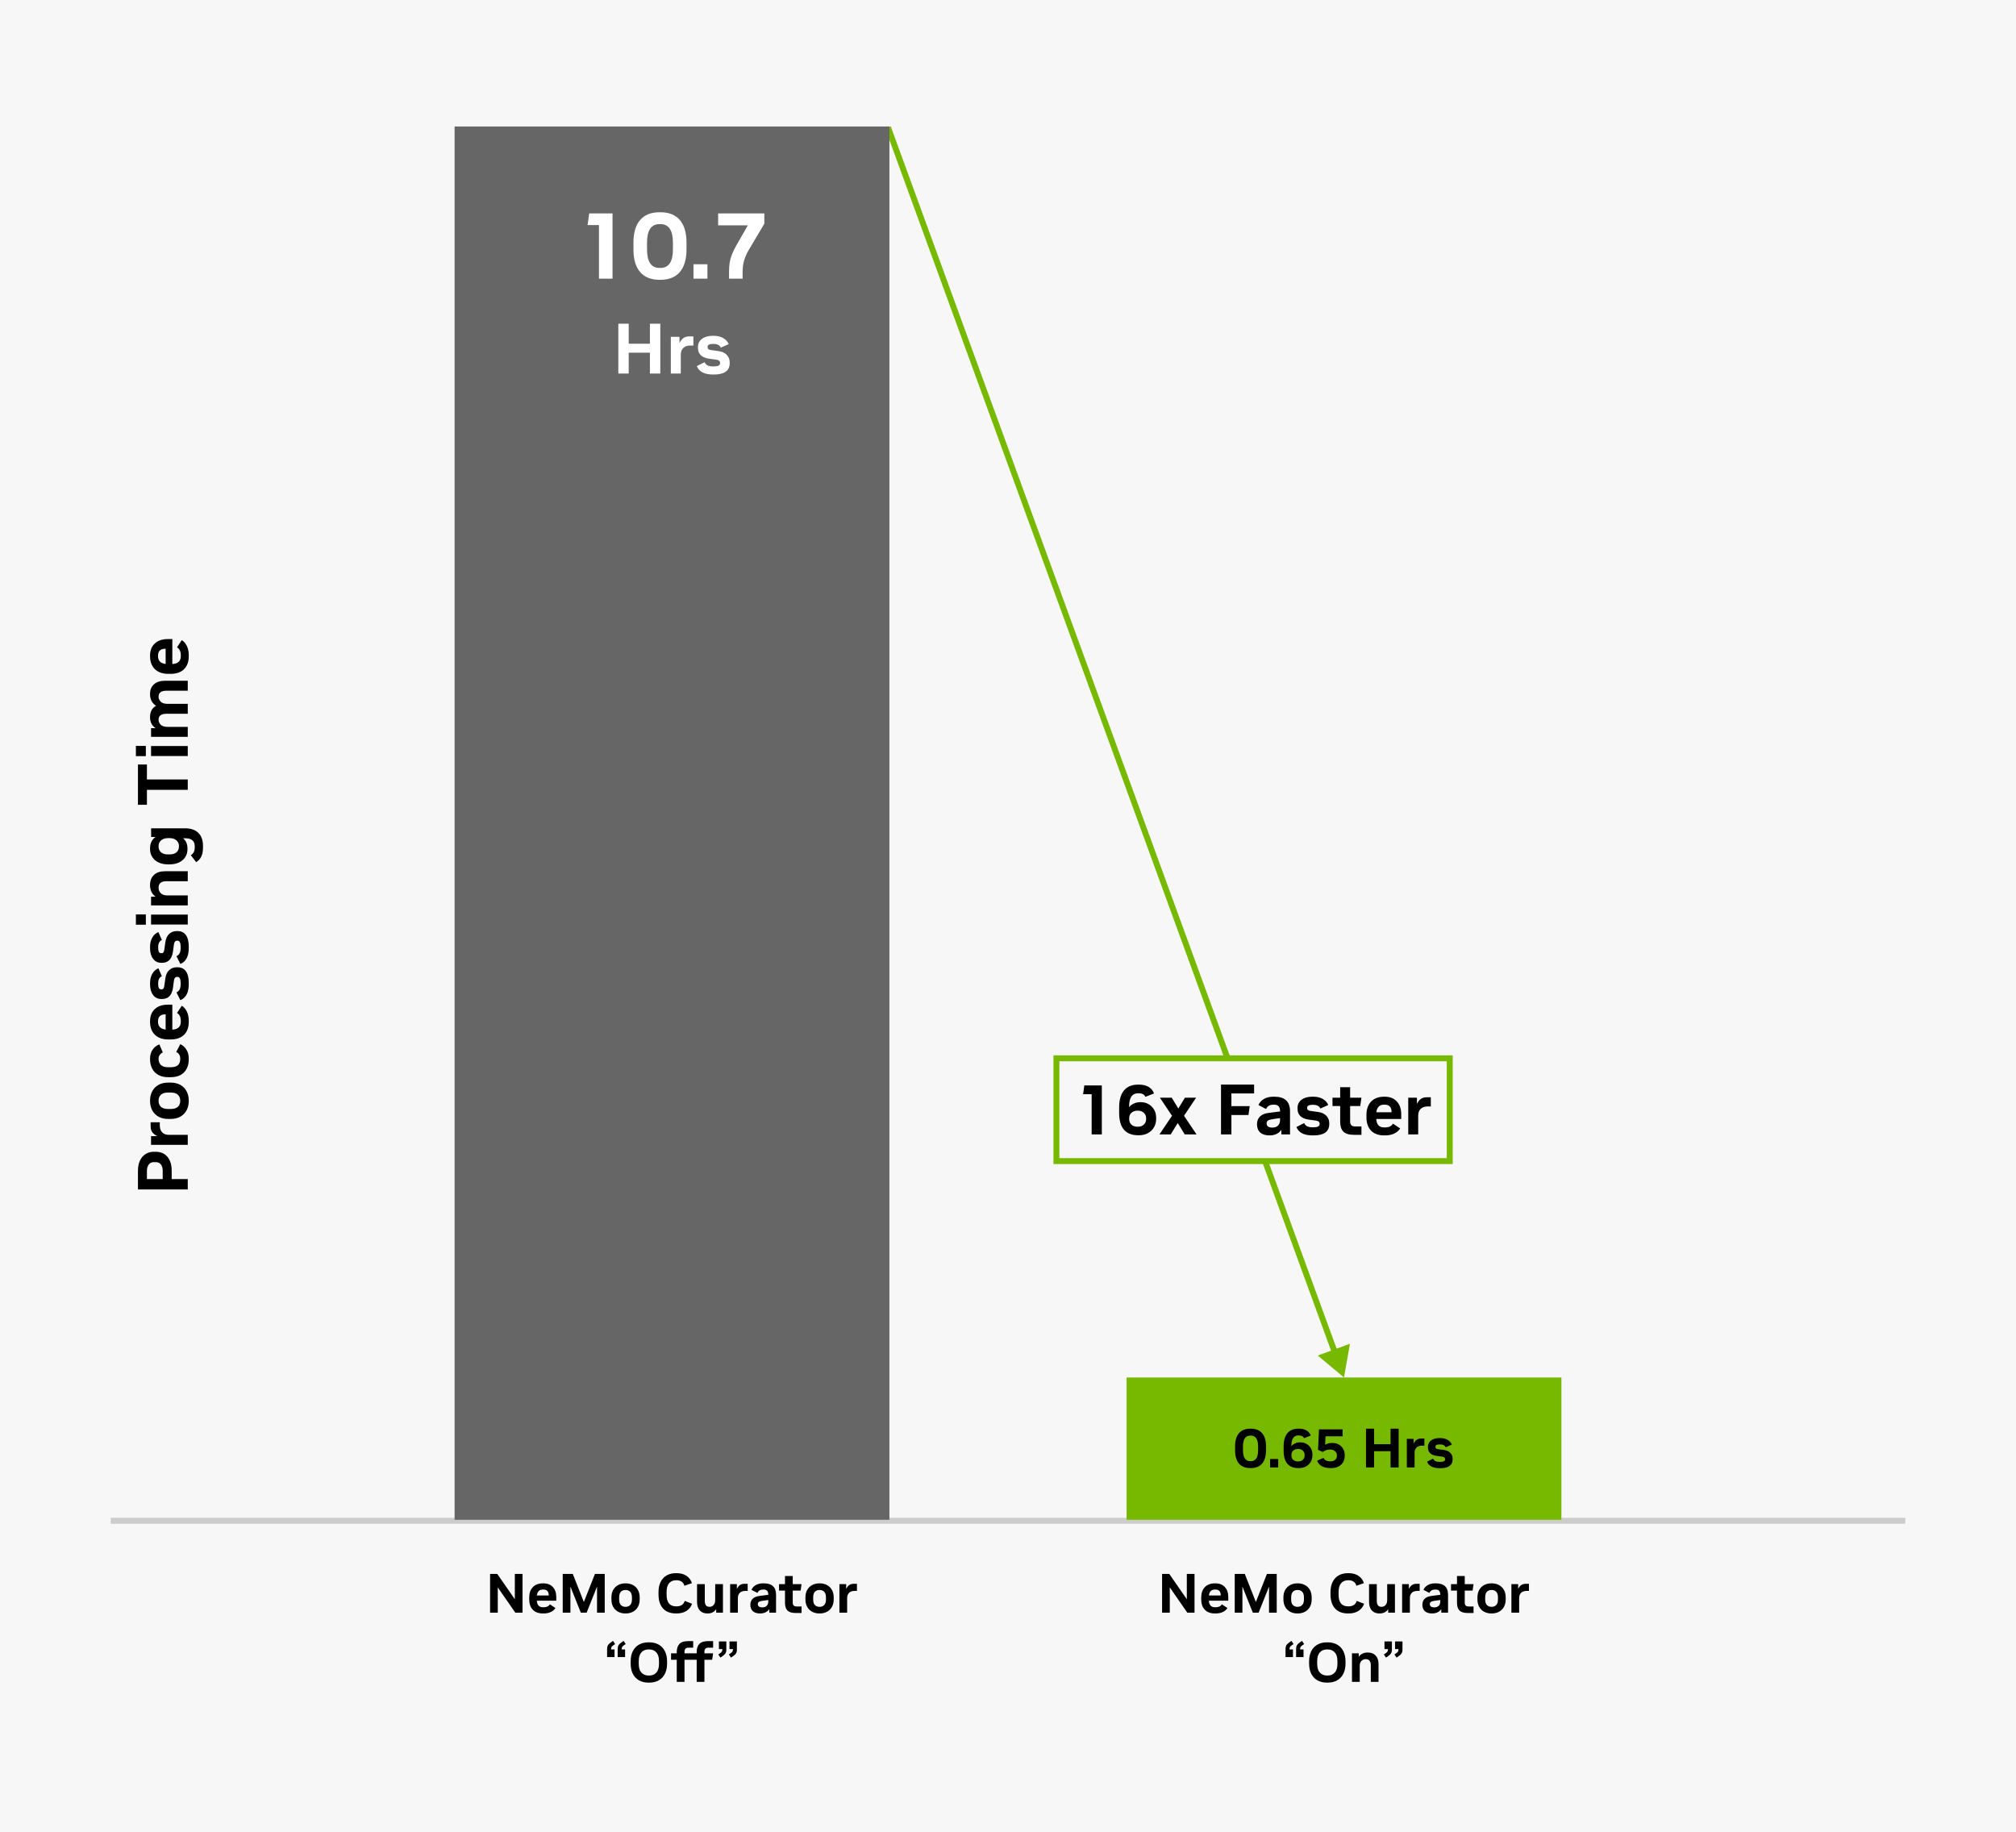
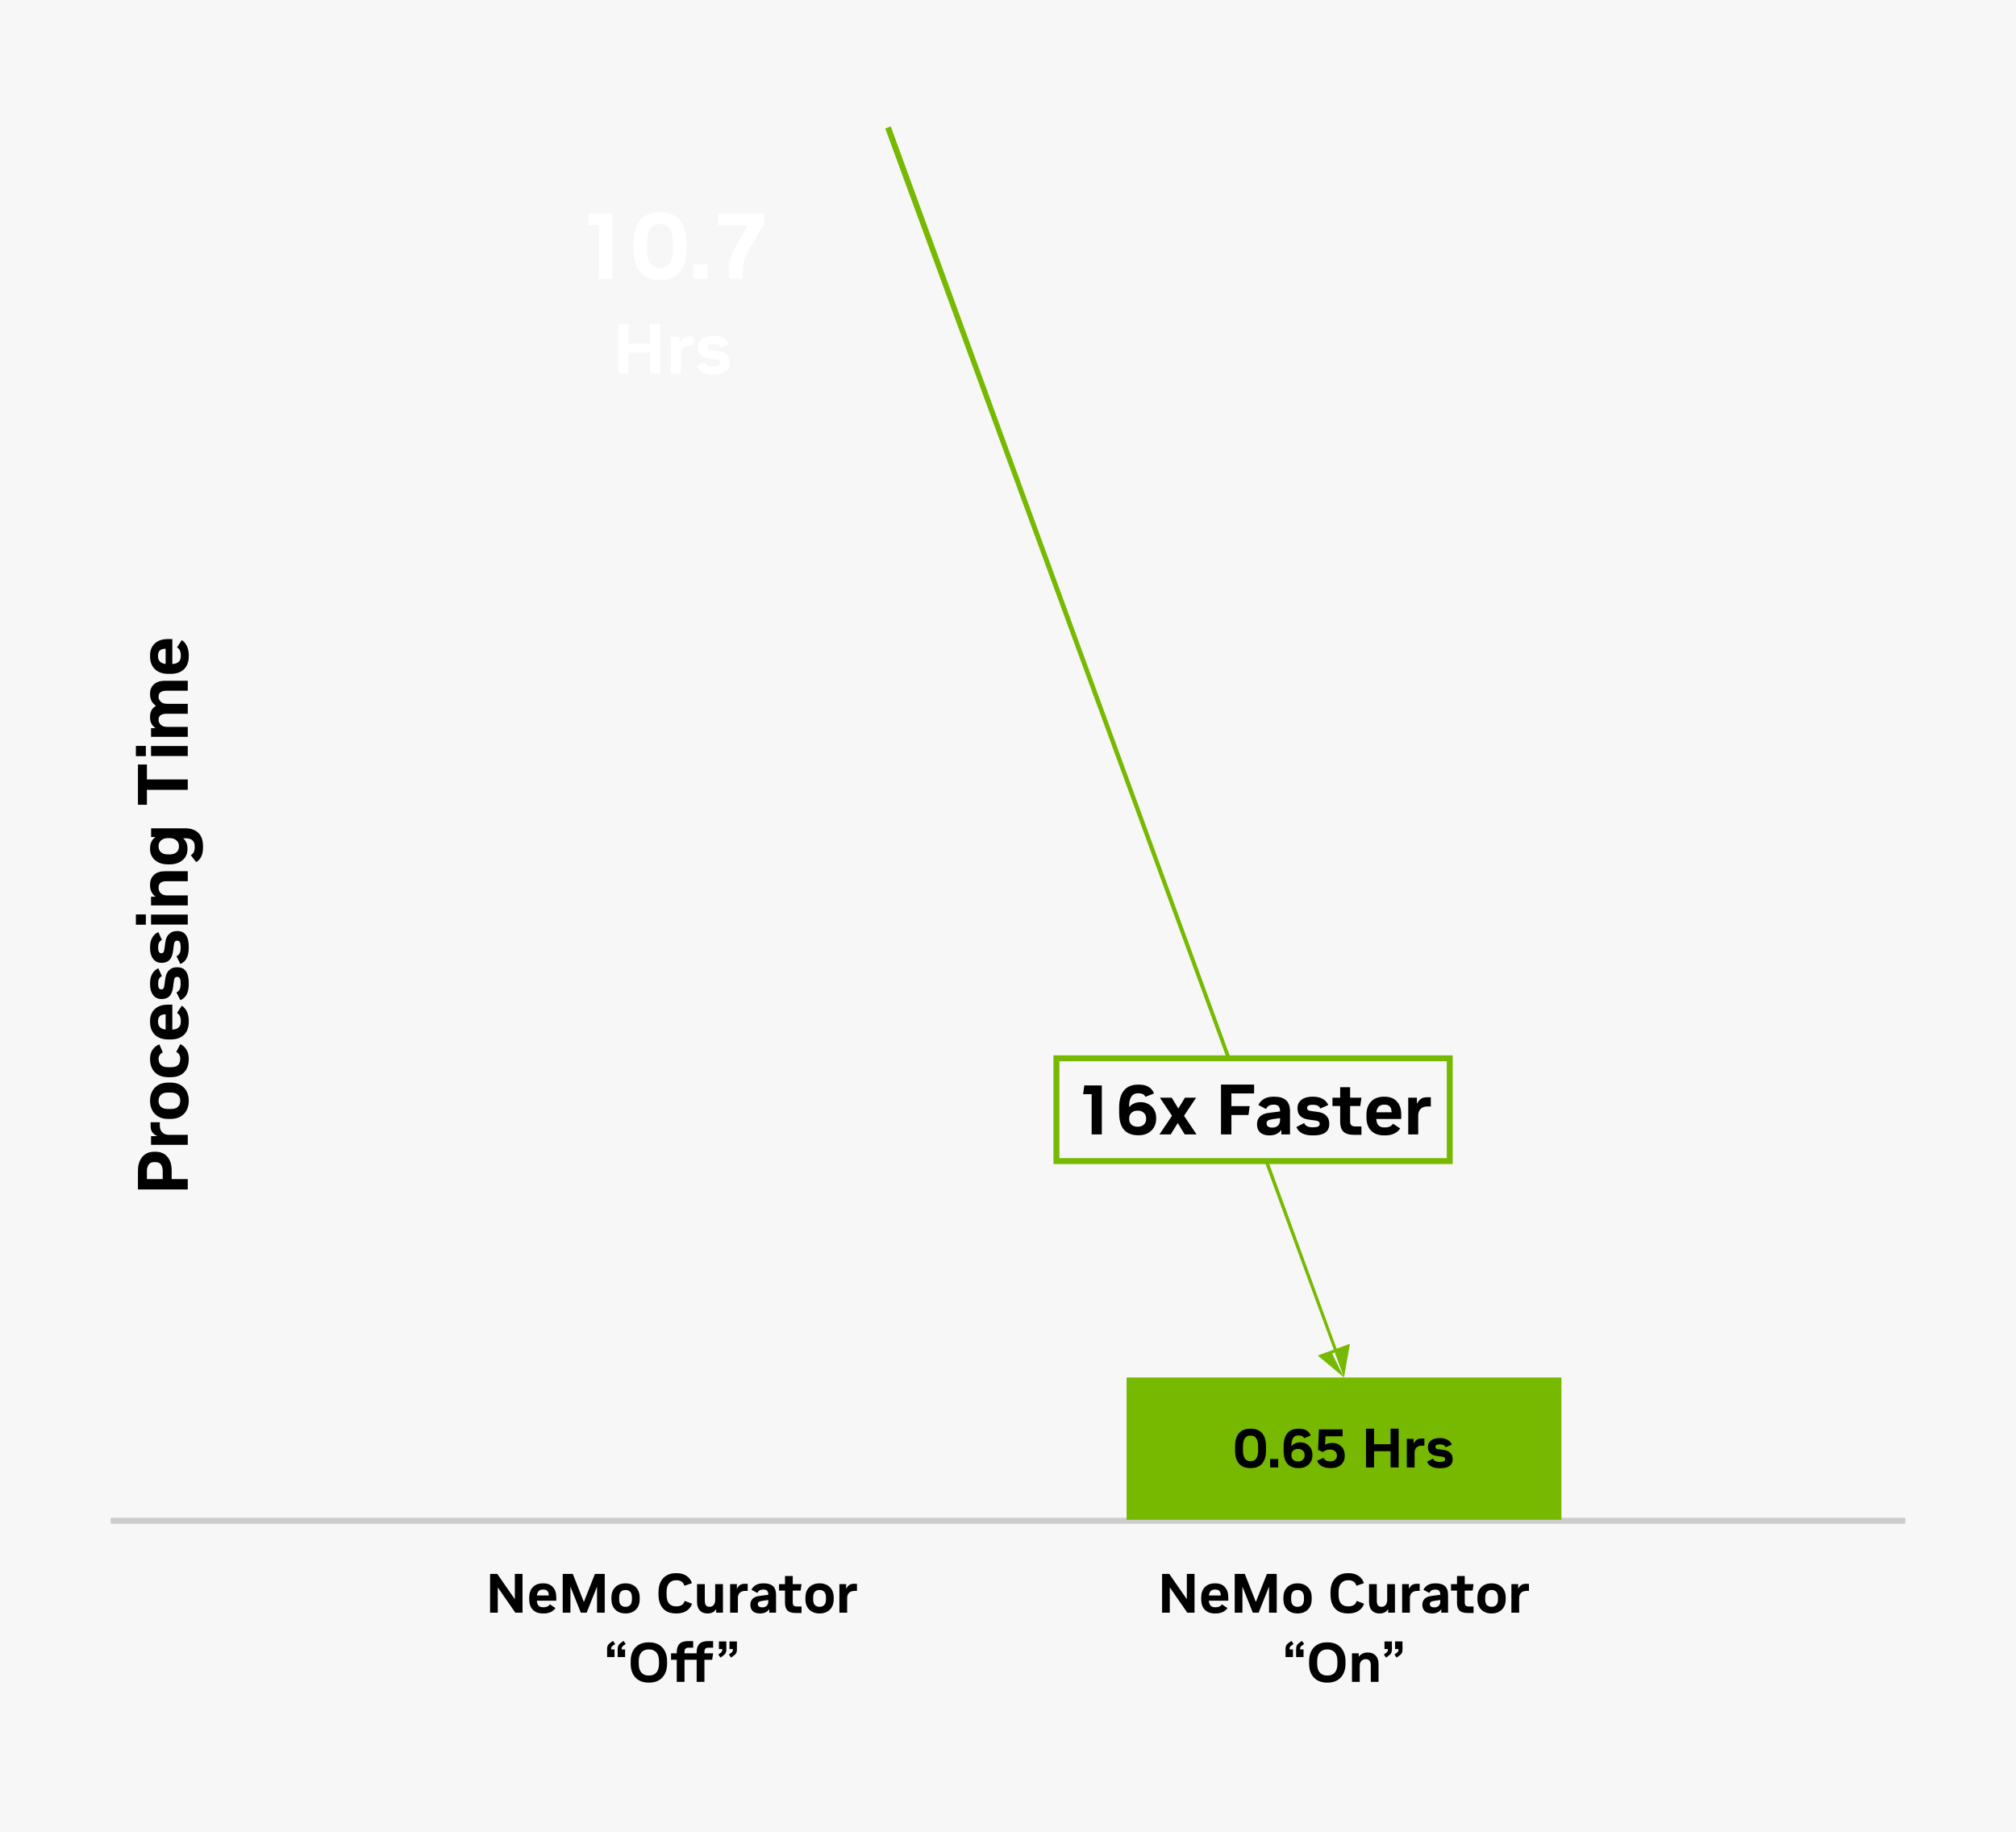
<svg xmlns="http://www.w3.org/2000/svg" width="1020" height="927" viewBox="0 0 1020 927" fill="none">
  <rect width="1020" height="927" fill="white" />
  <rect width="1020" height="927" fill="#F7F7F7" />
  <line x1="56" y1="769.5" x2="964" y2="769.5" stroke="#CCCCCC" stroke-width="3" />
-   <path d="M680 697L682.996 679.941L666.724 685.876L680 697ZM447.874 64.984L673.965 684.831L676.783 683.803L450.692 63.956L447.874 64.984Z" fill="#76B900" />
+   <path d="M680 697L682.996 679.941L666.724 685.876L680 697ZL673.965 684.831L676.783 683.803L450.692 63.956L447.874 64.984Z" fill="#76B900" />
  <rect x="534.5" y="535.5" width="199" height="52" fill="#F7F7F7" />
  <rect x="534.5" y="535.5" width="199" height="52" stroke="#76B900" stroke-width="3" />
  <path d="M552.32 574V553.66H548L548.612 549.232H557.468V574H552.32ZM575.922 574.432C569.466 574.432 566.238 570.664 566.238 563.128V560.32C566.238 556.552 567.054 553.696 568.686 551.752C570.318 549.784 572.706 548.8 575.85 548.8H576.138C580.146 548.8 582.726 550.288 583.878 553.264L579.522 554.992C579.018 553.792 577.854 553.192 576.03 553.192H575.814C572.79 553.192 571.278 555.412 571.278 559.852V560.212C571.902 559.42 572.706 558.808 573.69 558.376C574.674 557.92 575.766 557.692 576.966 557.692H577.218C578.706 557.692 580.026 558.04 581.178 558.736C582.354 559.408 583.278 560.344 583.95 561.544C584.622 562.72 584.958 564.064 584.958 565.576V566.152C584.958 567.76 584.586 569.188 583.842 570.436C583.098 571.684 582.066 572.668 580.746 573.388C579.426 574.084 577.914 574.432 576.21 574.432H575.922ZM575.49 570.112H575.706C576.93 570.112 577.926 569.764 578.694 569.068C579.486 568.348 579.882 567.424 579.882 566.296V565.792C579.882 564.664 579.486 563.752 578.694 563.056C577.926 562.336 576.93 561.976 575.706 561.976H575.49C574.266 561.976 573.258 562.336 572.466 563.056C571.698 563.752 571.314 564.664 571.314 565.792V566.296C571.314 567.424 571.698 568.348 572.466 569.068C573.258 569.764 574.266 570.112 575.49 570.112ZM599.416 574L595.888 568.24L592.324 574H586.636L592.972 564.568L586.852 555.424H592.828L596.176 560.896L599.524 555.424H605.176L599.056 564.568L605.392 574H599.416ZM617.775 574V548.8H634.515V553.264H623.031V559.708H632.283L631.671 564.172H623.031V574H617.775ZM642.249 574.504C640.257 574.504 638.709 574.012 637.605 573.028C636.525 572.044 635.985 570.664 635.985 568.888C635.985 567.256 636.477 565.948 637.461 564.964C638.469 563.98 639.921 563.368 641.817 563.128L647.649 562.372V562.228C647.649 560.044 646.653 558.952 644.661 558.952H644.301C643.413 558.952 642.669 559.12 642.069 559.456C641.469 559.768 640.965 560.332 640.557 561.148L636.705 559.132C637.257 557.86 638.181 556.84 639.477 556.072C640.797 555.304 642.393 554.92 644.265 554.92H644.805C650.061 554.92 652.689 557.38 652.689 562.3V574H648.297V571.66C647.721 572.548 646.917 573.244 645.885 573.748C644.877 574.252 643.725 574.504 642.429 574.504H642.249ZM647.649 565.756L643.797 566.296C642.693 566.464 641.925 566.704 641.493 567.016C641.061 567.304 640.845 567.784 640.845 568.456C640.845 569.104 641.085 569.62 641.565 570.004C642.069 570.364 642.729 570.544 643.545 570.544H643.833C645.033 570.544 645.969 570.196 646.641 569.5C647.313 568.804 647.649 567.856 647.649 566.656V565.756ZM664.082 574.504C659.762 574.504 657.038 573.088 655.91 570.256L659.834 568.276C660.17 568.996 660.674 569.536 661.346 569.896C662.018 570.232 662.942 570.4 664.118 570.4H664.586C666.65 570.4 667.682 569.86 667.682 568.78V568.636C667.682 567.724 667.082 567.184 665.882 567.016L662.138 566.512C660.314 566.248 658.91 565.66 657.926 564.748C656.966 563.812 656.486 562.564 656.486 561.004V560.644C656.486 558.868 657.158 557.476 658.502 556.468C659.87 555.436 661.682 554.92 663.938 554.92H664.478C666.35 554.92 667.934 555.292 669.23 556.036C670.526 556.756 671.462 557.788 672.038 559.132L668.042 560.896C667.466 559.648 666.266 559.024 664.442 559.024H663.974C662.222 559.024 661.346 559.54 661.346 560.572V560.716C661.346 561.1 661.478 561.412 661.742 561.652C662.006 561.868 662.438 562.024 663.038 562.12L666.926 562.66C668.726 562.9 670.106 563.536 671.066 564.568C672.05 565.576 672.542 566.86 672.542 568.42V568.78C672.542 570.676 671.87 572.104 670.526 573.064C669.182 574.024 667.214 574.504 664.622 574.504H664.082ZM685.118 574.216C682.55 574.216 680.726 573.664 679.646 572.56C678.59 571.456 678.062 569.812 678.062 567.628V559.636H674.174V555.424H678.062V550.132H683.102V555.424H688.826L688.214 559.636H683.102V567.448C683.102 568.336 683.318 568.984 683.75 569.392C684.206 569.776 684.818 569.968 685.586 569.968H688.826V574.216H685.118ZM700.282 574.504C697.45 574.504 695.254 573.7 693.694 572.092C692.134 570.484 691.354 568.216 691.354 565.288V564.208C691.354 561.28 692.146 559 693.73 557.368C695.314 555.736 697.498 554.92 700.282 554.92H700.57C703.21 554.92 705.262 555.724 706.726 557.332C708.214 558.916 708.958 561.112 708.958 563.92V566.188H696.322C696.49 569.044 697.81 570.472 700.282 570.472H700.786C702.682 570.472 704.014 569.836 704.782 568.564L708.418 570.976C707.746 572.08 706.738 572.944 705.394 573.568C704.074 574.192 702.55 574.504 700.822 574.504H700.282ZM696.358 562.804H704.062V562.696C704.062 560.2 702.898 558.952 700.57 558.952H700.282C697.978 558.952 696.67 560.236 696.358 562.804ZM712.506 574V555.424H716.898V558.592C717.402 557.512 718.038 556.684 718.806 556.108C719.574 555.508 720.618 555.208 721.938 555.208H723.918V559.852H722.118C721.398 559.852 720.69 559.996 719.994 560.284C719.298 560.572 718.71 561.076 718.23 561.796C717.774 562.492 717.546 563.464 717.546 564.712V574H712.506Z" fill="black" />
-   <rect width="220" height="705" transform="translate(230 64)" fill="#666666" />
  <path d="M303.047 141V113.88H297.287L298.103 107.976H309.911V141H303.047ZM333.7 141.576C329.38 141.576 326.1 140.264 323.86 137.64C321.62 134.984 320.5 131.192 320.5 126.264V122.712C320.5 117.752 321.62 113.96 323.86 111.336C326.1 108.712 329.38 107.4 333.7 107.4H334.132C338.452 107.4 341.732 108.712 343.972 111.336C346.212 113.96 347.332 117.752 347.332 122.712V126.264C347.332 131.192 346.212 134.984 343.972 137.64C341.732 140.264 338.452 141.576 334.132 141.576H333.7ZM333.7 135.576H334.132C338.356 135.576 340.468 132.44 340.468 126.168V122.808C340.468 116.536 338.356 113.4 334.132 113.4H333.7C329.476 113.4 327.364 116.536 327.364 122.808V126.168C327.364 132.44 329.476 135.576 333.7 135.576ZM350.865 141V133.704H357.921V141H350.865ZM368.86 141V137.304C368.86 135.64 368.972 134.12 369.196 132.744C369.452 131.336 369.852 129.944 370.396 128.568C370.972 127.16 371.724 125.64 372.652 124.008L378.364 114.024H363.34V107.976H386.716V113.208L378.988 126.216C377.836 128.136 377.004 129.992 376.492 131.784C375.98 133.544 375.724 135.448 375.724 137.496V141H368.86Z" fill="white" />
  <path d="M312.842 189V163.8H318.098V173.916H328.826V163.8H334.082V189H328.826V178.452H318.098V189H312.842ZM339.404 189V170.424H343.796V173.592C344.3 172.512 344.936 171.684 345.704 171.108C346.472 170.508 347.516 170.208 348.836 170.208H350.816V174.852H349.016C348.296 174.852 347.588 174.996 346.892 175.284C346.196 175.572 345.608 176.076 345.128 176.796C344.672 177.492 344.444 178.464 344.444 179.712V189H339.404ZM360.731 189.504C356.411 189.504 353.687 188.088 352.559 185.256L356.483 183.276C356.819 183.996 357.323 184.536 357.995 184.896C358.667 185.232 359.591 185.4 360.767 185.4H361.235C363.299 185.4 364.331 184.86 364.331 183.78V183.636C364.331 182.724 363.731 182.184 362.531 182.016L358.787 181.512C356.963 181.248 355.559 180.66 354.575 179.748C353.615 178.812 353.135 177.564 353.135 176.004V175.644C353.135 173.868 353.807 172.476 355.151 171.468C356.519 170.436 358.331 169.92 360.587 169.92H361.127C362.999 169.92 364.583 170.292 365.879 171.036C367.175 171.756 368.111 172.788 368.687 174.132L364.691 175.896C364.115 174.648 362.915 174.024 361.091 174.024H360.623C358.871 174.024 357.995 174.54 357.995 175.572V175.716C357.995 176.1 358.127 176.412 358.391 176.652C358.655 176.868 359.087 177.024 359.687 177.12L363.575 177.66C365.375 177.9 366.755 178.536 367.715 179.568C368.699 180.576 369.191 181.86 369.191 183.42V183.78C369.191 185.676 368.519 187.104 367.175 188.064C365.831 189.024 363.863 189.504 361.271 189.504H360.731Z" fill="white" />
  <path d="M247.961 816V796.4H251.601L260.477 809.196V796.4H264.369V816H260.729L251.853 803.204V816H247.961ZM274.699 816.392C272.497 816.392 270.789 815.767 269.575 814.516C268.362 813.265 267.755 811.501 267.755 809.224V808.384C267.755 806.107 268.371 804.333 269.603 803.064C270.835 801.795 272.534 801.16 274.699 801.16H274.923C276.977 801.16 278.573 801.785 279.711 803.036C280.869 804.268 281.447 805.976 281.447 808.16V809.924H271.619C271.75 812.145 272.777 813.256 274.699 813.256H275.091C276.566 813.256 277.602 812.761 278.199 811.772L281.027 813.648C280.505 814.507 279.721 815.179 278.675 815.664C277.649 816.149 276.463 816.392 275.119 816.392H274.699ZM271.647 807.292H277.639V807.208C277.639 805.267 276.734 804.296 274.923 804.296H274.699C272.907 804.296 271.89 805.295 271.647 807.292ZM284.711 816V796.4H289.807L295.407 810.596L301.007 796.4H305.963V816H302.071V802.784L296.807 816H293.867L288.603 802.784V816H284.711ZM316.401 816.392C315.057 816.392 313.853 816.112 312.789 815.552C311.725 814.992 310.885 814.18 310.269 813.116C309.653 812.033 309.345 810.727 309.345 809.196V808.356C309.345 806.807 309.653 805.5 310.269 804.436C310.885 803.372 311.725 802.56 312.789 802C313.853 801.44 315.057 801.16 316.401 801.16H316.597C317.941 801.16 319.145 801.44 320.209 802C321.273 802.56 322.113 803.372 322.729 804.436C323.345 805.5 323.653 806.807 323.653 808.356V809.196C323.653 810.727 323.345 812.033 322.729 813.116C322.113 814.18 321.273 814.992 320.209 815.552C319.145 816.112 317.941 816.392 316.597 816.392H316.401ZM316.401 813.032H316.597C317.512 813.032 318.259 812.733 318.837 812.136C319.435 811.539 319.733 810.587 319.733 809.28V808.272C319.733 806.965 319.435 806.013 318.837 805.416C318.259 804.819 317.512 804.52 316.597 804.52H316.401C315.487 804.52 314.731 804.819 314.133 805.416C313.555 806.013 313.265 806.965 313.265 808.272V809.28C313.265 810.587 313.555 811.539 314.133 812.136C314.731 812.733 315.487 813.032 316.401 813.032ZM342.075 816.392C339.163 816.392 336.951 815.543 335.439 813.844C333.927 812.145 333.171 809.775 333.171 806.732V805.64C333.171 803.661 333.516 801.953 334.207 800.516C334.898 799.079 335.906 797.968 337.231 797.184C338.556 796.4 340.171 796.008 342.075 796.008H342.299C344.296 796.008 345.958 796.447 347.283 797.324C348.608 798.201 349.542 799.443 350.083 801.048L346.275 802.392C346.014 801.421 345.528 800.712 344.819 800.264C344.128 799.816 343.288 799.592 342.299 799.592H342.131C340.6 799.592 339.406 800.087 338.547 801.076C337.688 802.065 337.259 803.559 337.259 805.556V806.816C337.259 808.888 337.67 810.409 338.491 811.38C339.331 812.332 340.544 812.808 342.131 812.808H342.299C343.307 812.808 344.175 812.593 344.903 812.164C345.631 811.716 346.144 811.007 346.443 810.036L350.167 811.492C349.607 813.041 348.655 814.245 347.311 815.104C345.967 815.963 344.296 816.392 342.299 816.392H342.075ZM357.852 816.392C356.265 816.392 355.005 815.888 354.072 814.88C353.138 813.853 352.672 812.397 352.672 810.512V801.552H356.592V809.98C356.592 810.951 356.778 811.707 357.152 812.248C357.525 812.771 358.113 813.032 358.916 813.032H359.14C359.588 813.032 360.017 812.911 360.428 812.668C360.838 812.425 361.174 812.052 361.436 811.548C361.716 811.025 361.856 810.363 361.856 809.56V801.552H365.776V816H362.36V814.208C361.893 814.917 361.296 815.459 360.568 815.832C359.84 816.205 359.028 816.392 358.132 816.392H357.852ZM369.41 816V801.552H372.826V804.016C373.218 803.176 373.713 802.532 374.31 802.084C374.907 801.617 375.719 801.384 376.746 801.384H378.286V804.996H376.886C376.326 804.996 375.775 805.108 375.234 805.332C374.693 805.556 374.235 805.948 373.862 806.508C373.507 807.049 373.33 807.805 373.33 808.776V816H369.41ZM384.519 816.392C382.97 816.392 381.766 816.009 380.907 815.244C380.067 814.479 379.647 813.405 379.647 812.024C379.647 810.755 380.03 809.737 380.795 808.972C381.579 808.207 382.709 807.731 384.183 807.544L388.719 806.956V806.844C388.719 805.145 387.945 804.296 386.395 804.296H386.115C385.425 804.296 384.846 804.427 384.379 804.688C383.913 804.931 383.521 805.369 383.203 806.004L380.207 804.436C380.637 803.447 381.355 802.653 382.363 802.056C383.39 801.459 384.631 801.16 386.087 801.16H386.507C390.595 801.16 392.639 803.073 392.639 806.9V816H389.223V814.18C388.775 814.871 388.15 815.412 387.347 815.804C386.563 816.196 385.667 816.392 384.659 816.392H384.519ZM388.719 809.588L385.723 810.008C384.865 810.139 384.267 810.325 383.931 810.568C383.595 810.792 383.427 811.165 383.427 811.688C383.427 812.192 383.614 812.593 383.987 812.892C384.379 813.172 384.893 813.312 385.527 813.312H385.751C386.685 813.312 387.413 813.041 387.935 812.5C388.458 811.959 388.719 811.221 388.719 810.288V809.588ZM402.659 816.168C400.661 816.168 399.243 815.739 398.403 814.88C397.581 814.021 397.171 812.743 397.171 811.044V804.828H394.147V801.552H397.171V797.436H401.091V801.552H405.543L405.067 804.828H401.091V810.904C401.091 811.595 401.259 812.099 401.595 812.416C401.949 812.715 402.425 812.864 403.023 812.864H405.543V816.168H402.659ZM414.565 816.392C413.221 816.392 412.017 816.112 410.953 815.552C409.889 814.992 409.049 814.18 408.433 813.116C407.817 812.033 407.509 810.727 407.509 809.196V808.356C407.509 806.807 407.817 805.5 408.433 804.436C409.049 803.372 409.889 802.56 410.953 802C412.017 801.44 413.221 801.16 414.565 801.16H414.761C416.105 801.16 417.309 801.44 418.373 802C419.437 802.56 420.277 803.372 420.893 804.436C421.509 805.5 421.817 806.807 421.817 808.356V809.196C421.817 810.727 421.509 812.033 420.893 813.116C420.277 814.18 419.437 814.992 418.373 815.552C417.309 816.112 416.105 816.392 414.761 816.392H414.565ZM414.565 813.032H414.761C415.676 813.032 416.423 812.733 417.001 812.136C417.599 811.539 417.897 810.587 417.897 809.28V808.272C417.897 806.965 417.599 806.013 417.001 805.416C416.423 804.819 415.676 804.52 414.761 804.52H414.565C413.651 804.52 412.895 804.819 412.297 805.416C411.719 806.013 411.429 806.965 411.429 808.272V809.28C411.429 810.587 411.719 811.539 412.297 812.136C412.895 812.733 413.651 813.032 414.565 813.032ZM424.699 816V801.552H428.115V804.016C428.507 803.176 429.002 802.532 429.599 802.084C430.196 801.617 431.008 801.384 432.035 801.384H433.575V804.996H432.175C431.615 804.996 431.064 805.108 430.523 805.332C429.982 805.556 429.524 805.948 429.151 806.508C428.796 807.049 428.619 807.805 428.619 808.776V816H424.699ZM307.167 838.456V834.368C307.167 833.584 307.316 832.94 307.615 832.436C307.932 831.932 308.52 831.391 309.379 830.812L310.163 830.28L311.227 831.876L310.331 832.492C309.92 832.772 309.622 833.052 309.435 833.332C309.267 833.612 309.183 833.985 309.183 834.452V834.592H310.919V838.456H307.167ZM312.515 838.456V834.368C312.515 833.584 312.664 832.94 312.963 832.436C313.28 831.932 313.868 831.391 314.727 830.812L315.511 830.28L316.575 831.876L315.679 832.492C315.268 832.772 314.97 833.052 314.783 833.332C314.615 833.612 314.531 833.985 314.531 834.452V834.592H316.267V838.456H312.515ZM328.161 851.392C326.257 851.392 324.623 851 323.261 850.216C321.917 849.432 320.881 848.321 320.153 846.884C319.443 845.447 319.089 843.739 319.089 841.76V840.64C319.089 838.661 319.443 836.953 320.153 835.516C320.881 834.079 321.917 832.968 323.261 832.184C324.623 831.4 326.257 831.008 328.161 831.008H328.441C330.345 831.008 331.969 831.4 333.313 832.184C334.675 832.968 335.711 834.079 336.421 835.516C337.149 836.953 337.513 838.661 337.513 840.64V841.76C337.513 843.739 337.149 845.447 336.421 846.884C335.711 848.321 334.675 849.432 333.313 850.216C331.969 851 330.345 851.392 328.441 851.392H328.161ZM328.189 847.808H328.413C329.943 847.808 331.157 847.313 332.053 846.324C332.967 845.335 333.425 843.841 333.425 841.844V840.556C333.425 838.559 332.967 837.065 332.053 836.076C331.157 835.087 329.943 834.592 328.413 834.592H328.189C326.658 834.592 325.435 835.087 324.521 836.076C323.625 837.065 323.177 838.559 323.177 840.556V841.844C323.177 843.841 323.625 845.335 324.521 846.324C325.435 847.313 326.658 847.808 328.189 847.808ZM342.405 851V839.828H339.521V836.552H342.405V835.936C342.405 834.144 342.853 832.772 343.749 831.82C344.645 830.868 346.138 830.392 348.229 830.392H350.721V833.696H348.369C347.641 833.696 347.118 833.883 346.801 834.256C346.484 834.611 346.325 835.124 346.325 835.796V836.552H350.721L350.245 839.828H346.325V851H342.405ZM352.485 851V839.828H349.601V836.552H352.485V835.936C352.485 834.144 352.933 832.772 353.829 831.82C354.725 830.868 356.218 830.392 358.309 830.392H360.801V833.696H358.449C357.721 833.696 357.198 833.883 356.881 834.256C356.564 834.611 356.405 835.124 356.405 835.796V836.552H360.801L360.325 839.828H356.405V851H352.485ZM364.495 838.736L363.431 837.14L364.327 836.524C364.757 836.244 365.055 835.964 365.223 835.684C365.391 835.404 365.475 835.031 365.475 834.564V834.424H363.739V830.56H367.491V834.648C367.491 835.432 367.342 836.076 367.043 836.58C366.745 837.065 366.157 837.607 365.279 838.204L364.495 838.736ZM369.843 838.736L368.779 837.14L369.675 836.524C370.105 836.244 370.403 835.964 370.571 835.684C370.739 835.404 370.823 835.031 370.823 834.564V834.424H369.087V830.56H372.839V834.648C372.839 835.432 372.69 836.076 372.391 836.58C372.093 837.065 371.505 837.607 370.627 838.204L369.843 838.736Z" fill="black" />
  <rect width="220" height="72" transform="translate(570 697)" fill="#76B900" />
  <path d="M632.589 742.836C630.069 742.836 628.155 742.071 626.849 740.54C625.542 738.991 624.889 736.779 624.889 733.904V731.832C624.889 728.939 625.542 726.727 626.849 725.196C628.155 723.665 630.069 722.9 632.589 722.9H632.841C635.361 722.9 637.274 723.665 638.581 725.196C639.887 726.727 640.541 728.939 640.541 731.832V733.904C640.541 736.779 639.887 738.991 638.581 740.54C637.274 742.071 635.361 742.836 632.841 742.836H632.589ZM632.589 739.336H632.841C635.305 739.336 636.537 737.507 636.537 733.848V731.888C636.537 728.229 635.305 726.4 632.841 726.4H632.589C630.125 726.4 628.893 728.229 628.893 731.888V733.848C628.893 737.507 630.125 739.336 632.589 739.336ZM642.602 742.5V738.244H646.718V742.5H642.602ZM656.991 742.836C651.969 742.836 649.459 739.905 649.459 734.044V731.86C649.459 728.929 650.093 726.708 651.363 725.196C652.632 723.665 654.489 722.9 656.935 722.9H657.159C660.276 722.9 662.283 724.057 663.179 726.372L659.791 727.716C659.399 726.783 658.493 726.316 657.075 726.316H656.907C654.555 726.316 653.379 728.043 653.379 731.496V731.776C653.864 731.16 654.489 730.684 655.255 730.348C656.02 729.993 656.869 729.816 657.803 729.816H657.999C659.156 729.816 660.183 730.087 661.079 730.628C661.993 731.151 662.712 731.879 663.235 732.812C663.757 733.727 664.019 734.772 664.019 735.948V736.396C664.019 737.647 663.729 738.757 663.151 739.728C662.572 740.699 661.769 741.464 660.743 742.024C659.716 742.565 658.54 742.836 657.215 742.836H656.991ZM656.655 739.476H656.823C657.775 739.476 658.549 739.205 659.147 738.664C659.763 738.104 660.071 737.385 660.071 736.508V736.116C660.071 735.239 659.763 734.529 659.147 733.988C658.549 733.428 657.775 733.148 656.823 733.148H656.655C655.703 733.148 654.919 733.428 654.303 733.988C653.705 734.529 653.407 735.239 653.407 736.116V736.508C653.407 737.385 653.705 738.104 654.303 738.664C654.919 739.205 655.703 739.476 656.655 739.476ZM673.22 742.836C669.654 742.836 667.377 741.595 666.388 739.112L669.664 737.656C670.149 738.832 671.26 739.42 672.996 739.42H673.192C674.125 739.42 674.89 739.168 675.488 738.664C676.104 738.16 676.412 737.525 676.412 736.76V736.424C676.412 735.547 676.094 734.837 675.46 734.296C674.825 733.736 674.004 733.456 672.996 733.456H672.744C671.586 733.456 670.429 733.867 669.272 734.688L666.864 733.624L667.34 723.236H679.296V726.764H670.644L670.448 731.048C670.877 730.768 671.39 730.544 671.988 730.376C672.604 730.208 673.248 730.124 673.92 730.124H674.228C675.422 730.124 676.477 730.395 677.392 730.936C678.325 731.459 679.053 732.187 679.576 733.12C680.098 734.035 680.36 735.089 680.36 736.284V736.76C680.36 737.973 680.07 739.037 679.492 739.952C678.932 740.867 678.138 741.576 677.112 742.08C676.104 742.584 674.928 742.836 673.584 742.836H673.22ZM691.129 742.5V722.9H695.217V730.768H703.561V722.9H707.649V742.5H703.561V734.296H695.217V742.5H691.129ZM711.789 742.5V728.052H715.205V730.516C715.597 729.676 716.091 729.032 716.689 728.584C717.286 728.117 718.098 727.884 719.125 727.884H720.665V731.496H719.265C718.705 731.496 718.154 731.608 717.613 731.832C717.071 732.056 716.614 732.448 716.241 733.008C715.886 733.549 715.709 734.305 715.709 735.276V742.5H711.789ZM728.376 742.892C725.016 742.892 722.897 741.791 722.02 739.588L725.072 738.048C725.333 738.608 725.725 739.028 726.248 739.308C726.77 739.569 727.489 739.7 728.404 739.7H728.768C730.373 739.7 731.176 739.28 731.176 738.44V738.328C731.176 737.619 730.709 737.199 729.776 737.068L726.864 736.676C725.445 736.471 724.353 736.013 723.588 735.304C722.841 734.576 722.468 733.605 722.468 732.392V732.112C722.468 730.731 722.99 729.648 724.036 728.864C725.1 728.061 726.509 727.66 728.264 727.66H728.684C730.14 727.66 731.372 727.949 732.38 728.528C733.388 729.088 734.116 729.891 734.564 730.936L731.456 732.308C731.008 731.337 730.074 730.852 728.656 730.852H728.292C726.929 730.852 726.248 731.253 726.248 732.056V732.168C726.248 732.467 726.35 732.709 726.556 732.896C726.761 733.064 727.097 733.185 727.564 733.26L730.588 733.68C731.988 733.867 733.061 734.361 733.808 735.164C734.573 735.948 734.956 736.947 734.956 738.16V738.44C734.956 739.915 734.433 741.025 733.388 741.772C732.342 742.519 730.812 742.892 728.796 742.892H728.376Z" fill="black" />
  <path d="M587.961 816V796.4H591.601L600.477 809.196V796.4H604.369V816H600.729L591.853 803.204V816H587.961ZM614.699 816.392C612.497 816.392 610.789 815.767 609.575 814.516C608.362 813.265 607.755 811.501 607.755 809.224V808.384C607.755 806.107 608.371 804.333 609.603 803.064C610.835 801.795 612.534 801.16 614.699 801.16H614.923C616.977 801.16 618.573 801.785 619.711 803.036C620.869 804.268 621.447 805.976 621.447 808.16V809.924H611.619C611.75 812.145 612.777 813.256 614.699 813.256H615.091C616.566 813.256 617.602 812.761 618.199 811.772L621.027 813.648C620.505 814.507 619.721 815.179 618.675 815.664C617.649 816.149 616.463 816.392 615.119 816.392H614.699ZM611.647 807.292H617.639V807.208C617.639 805.267 616.734 804.296 614.923 804.296H614.699C612.907 804.296 611.89 805.295 611.647 807.292ZM624.711 816V796.4H629.807L635.407 810.596L641.007 796.4H645.963V816H642.071V802.784L636.807 816H633.867L628.603 802.784V816H624.711ZM656.401 816.392C655.057 816.392 653.853 816.112 652.789 815.552C651.725 814.992 650.885 814.18 650.269 813.116C649.653 812.033 649.345 810.727 649.345 809.196V808.356C649.345 806.807 649.653 805.5 650.269 804.436C650.885 803.372 651.725 802.56 652.789 802C653.853 801.44 655.057 801.16 656.401 801.16H656.597C657.941 801.16 659.145 801.44 660.209 802C661.273 802.56 662.113 803.372 662.729 804.436C663.345 805.5 663.653 806.807 663.653 808.356V809.196C663.653 810.727 663.345 812.033 662.729 813.116C662.113 814.18 661.273 814.992 660.209 815.552C659.145 816.112 657.941 816.392 656.597 816.392H656.401ZM656.401 813.032H656.597C657.512 813.032 658.259 812.733 658.837 812.136C659.435 811.539 659.733 810.587 659.733 809.28V808.272C659.733 806.965 659.435 806.013 658.837 805.416C658.259 804.819 657.512 804.52 656.597 804.52H656.401C655.487 804.52 654.731 804.819 654.133 805.416C653.555 806.013 653.265 806.965 653.265 808.272V809.28C653.265 810.587 653.555 811.539 654.133 812.136C654.731 812.733 655.487 813.032 656.401 813.032ZM682.075 816.392C679.163 816.392 676.951 815.543 675.439 813.844C673.927 812.145 673.171 809.775 673.171 806.732V805.64C673.171 803.661 673.516 801.953 674.207 800.516C674.898 799.079 675.906 797.968 677.231 797.184C678.556 796.4 680.171 796.008 682.075 796.008H682.299C684.296 796.008 685.958 796.447 687.283 797.324C688.608 798.201 689.542 799.443 690.083 801.048L686.275 802.392C686.014 801.421 685.528 800.712 684.819 800.264C684.128 799.816 683.288 799.592 682.299 799.592H682.131C680.6 799.592 679.406 800.087 678.547 801.076C677.688 802.065 677.259 803.559 677.259 805.556V806.816C677.259 808.888 677.67 810.409 678.491 811.38C679.331 812.332 680.544 812.808 682.131 812.808H682.299C683.307 812.808 684.175 812.593 684.903 812.164C685.631 811.716 686.144 811.007 686.443 810.036L690.167 811.492C689.607 813.041 688.655 814.245 687.311 815.104C685.967 815.963 684.296 816.392 682.299 816.392H682.075ZM697.852 816.392C696.265 816.392 695.005 815.888 694.072 814.88C693.138 813.853 692.672 812.397 692.672 810.512V801.552H696.592V809.98C696.592 810.951 696.778 811.707 697.152 812.248C697.525 812.771 698.113 813.032 698.916 813.032H699.14C699.588 813.032 700.017 812.911 700.428 812.668C700.838 812.425 701.174 812.052 701.436 811.548C701.716 811.025 701.856 810.363 701.856 809.56V801.552H705.776V816H702.36V814.208C701.893 814.917 701.296 815.459 700.568 815.832C699.84 816.205 699.028 816.392 698.132 816.392H697.852ZM709.41 816V801.552H712.826V804.016C713.218 803.176 713.713 802.532 714.31 802.084C714.907 801.617 715.719 801.384 716.746 801.384H718.286V804.996H716.886C716.326 804.996 715.775 805.108 715.234 805.332C714.693 805.556 714.235 805.948 713.862 806.508C713.507 807.049 713.33 807.805 713.33 808.776V816H709.41ZM724.519 816.392C722.97 816.392 721.766 816.009 720.907 815.244C720.067 814.479 719.647 813.405 719.647 812.024C719.647 810.755 720.03 809.737 720.795 808.972C721.579 808.207 722.709 807.731 724.183 807.544L728.719 806.956V806.844C728.719 805.145 727.945 804.296 726.395 804.296H726.115C725.425 804.296 724.846 804.427 724.379 804.688C723.913 804.931 723.521 805.369 723.203 806.004L720.207 804.436C720.637 803.447 721.355 802.653 722.363 802.056C723.39 801.459 724.631 801.16 726.087 801.16H726.507C730.595 801.16 732.639 803.073 732.639 806.9V816H729.223V814.18C728.775 814.871 728.15 815.412 727.347 815.804C726.563 816.196 725.667 816.392 724.659 816.392H724.519ZM728.719 809.588L725.723 810.008C724.865 810.139 724.267 810.325 723.931 810.568C723.595 810.792 723.427 811.165 723.427 811.688C723.427 812.192 723.614 812.593 723.987 812.892C724.379 813.172 724.893 813.312 725.527 813.312H725.751C726.685 813.312 727.413 813.041 727.935 812.5C728.458 811.959 728.719 811.221 728.719 810.288V809.588ZM742.659 816.168C740.661 816.168 739.243 815.739 738.403 814.88C737.581 814.021 737.171 812.743 737.171 811.044V804.828H734.147V801.552H737.171V797.436H741.091V801.552H745.543L745.067 804.828H741.091V810.904C741.091 811.595 741.259 812.099 741.595 812.416C741.949 812.715 742.425 812.864 743.023 812.864H745.543V816.168H742.659ZM754.565 816.392C753.221 816.392 752.017 816.112 750.953 815.552C749.889 814.992 749.049 814.18 748.433 813.116C747.817 812.033 747.509 810.727 747.509 809.196V808.356C747.509 806.807 747.817 805.5 748.433 804.436C749.049 803.372 749.889 802.56 750.953 802C752.017 801.44 753.221 801.16 754.565 801.16H754.761C756.105 801.16 757.309 801.44 758.373 802C759.437 802.56 760.277 803.372 760.893 804.436C761.509 805.5 761.817 806.807 761.817 808.356V809.196C761.817 810.727 761.509 812.033 760.893 813.116C760.277 814.18 759.437 814.992 758.373 815.552C757.309 816.112 756.105 816.392 754.761 816.392H754.565ZM754.565 813.032H754.761C755.676 813.032 756.423 812.733 757.001 812.136C757.599 811.539 757.897 810.587 757.897 809.28V808.272C757.897 806.965 757.599 806.013 757.001 805.416C756.423 804.819 755.676 804.52 754.761 804.52H754.565C753.651 804.52 752.895 804.819 752.297 805.416C751.719 806.013 751.429 806.965 751.429 808.272V809.28C751.429 810.587 751.719 811.539 752.297 812.136C752.895 812.733 753.651 813.032 754.565 813.032ZM764.699 816V801.552H768.115V804.016C768.507 803.176 769.002 802.532 769.599 802.084C770.196 801.617 771.008 801.384 772.035 801.384H773.575V804.996H772.175C771.615 804.996 771.064 805.108 770.523 805.332C769.982 805.556 769.524 805.948 769.151 806.508C768.796 807.049 768.619 807.805 768.619 808.776V816H764.699ZM650.421 838.456V834.368C650.421 833.584 650.57 832.94 650.869 832.436C651.186 831.932 651.774 831.391 652.633 830.812L653.417 830.28L654.481 831.876L653.585 832.492C653.174 832.772 652.876 833.052 652.689 833.332C652.521 833.612 652.437 833.985 652.437 834.452V834.592H654.173V838.456H650.421ZM655.769 838.456V834.368C655.769 833.584 655.918 832.94 656.217 832.436C656.534 831.932 657.122 831.391 657.981 830.812L658.765 830.28L659.829 831.876L658.933 832.492C658.522 832.772 658.224 833.052 658.037 833.332C657.869 833.612 657.785 833.985 657.785 834.452V834.592H659.521V838.456H655.769ZM671.415 851.392C669.511 851.392 667.877 851 666.515 850.216C665.171 849.432 664.135 848.321 663.407 846.884C662.697 845.447 662.343 843.739 662.343 841.76V840.64C662.343 838.661 662.697 836.953 663.407 835.516C664.135 834.079 665.171 832.968 666.515 832.184C667.877 831.4 669.511 831.008 671.415 831.008H671.695C673.599 831.008 675.223 831.4 676.567 832.184C677.929 832.968 678.965 834.079 679.675 835.516C680.403 836.953 680.767 838.661 680.767 840.64V841.76C680.767 843.739 680.403 845.447 679.675 846.884C678.965 848.321 677.929 849.432 676.567 850.216C675.223 851 673.599 851.392 671.695 851.392H671.415ZM671.443 847.808H671.667C673.197 847.808 674.411 847.313 675.307 846.324C676.221 845.335 676.679 843.841 676.679 841.844V840.556C676.679 838.559 676.221 837.065 675.307 836.076C674.411 835.087 673.197 834.592 671.667 834.592H671.443C669.912 834.592 668.689 835.087 667.775 836.076C666.879 837.065 666.431 838.559 666.431 840.556V841.844C666.431 843.841 666.879 845.335 667.775 846.324C668.689 847.313 669.912 847.808 671.443 847.808ZM684.035 851V836.552H687.451V838.344C687.936 837.653 688.552 837.121 689.299 836.748C690.064 836.356 690.914 836.16 691.847 836.16H692.127C693.77 836.16 695.067 836.673 696.019 837.7C696.99 838.708 697.475 840.155 697.475 842.04V851H693.555V842.572C693.555 841.601 693.35 840.855 692.939 840.332C692.547 839.791 691.922 839.52 691.063 839.52H690.839C690.372 839.52 689.915 839.641 689.467 839.884C689.038 840.127 688.674 840.5 688.375 841.004C688.095 841.508 687.955 842.171 687.955 842.992V851H684.035ZM701.241 838.736L700.177 837.14L701.073 836.524C701.503 836.244 701.801 835.964 701.969 835.684C702.137 835.404 702.221 835.031 702.221 834.564V834.424H700.485V830.56H704.237V834.648C704.237 835.432 704.088 836.076 703.789 836.58C703.491 837.065 702.903 837.607 702.025 838.204L701.241 838.736ZM706.589 838.736L705.525 837.14L706.421 836.524C706.851 836.244 707.149 835.964 707.317 835.684C707.485 835.404 707.569 835.031 707.569 834.564V834.424H705.833V830.56H709.585V834.648C709.585 835.432 709.436 836.076 709.137 836.58C708.839 837.065 708.251 837.607 707.373 838.204L706.589 838.736Z" fill="black" />
  <path d="M95 601.858L69.8 601.858L69.8 592.318C69.8 590.374 70.136 588.694 70.808 587.278C71.456 585.838 72.392 584.734 73.616 583.966C74.816 583.174 76.268 582.778 77.972 582.778L78.656 582.778C81.272 582.778 83.3 583.642 84.74 585.37C86.156 587.098 86.864 589.414 86.864 592.318L86.864 596.602L95 596.602L95 601.858ZM82.328 596.602L82.328 592.462C82.328 591.214 82.052 590.17 81.5 589.33C80.948 588.466 80.036 588.034 78.764 588.034L77.864 588.034C76.64 588.034 75.752 588.466 75.2 589.33C74.624 590.17 74.336 591.214 74.336 592.462L74.336 596.602L82.328 596.602ZM95 579.267L76.424 579.267L76.424 574.875L79.592 574.875C78.512 574.371 77.684 573.735 77.108 572.967C76.508 572.199 76.208 571.155 76.208 569.835L76.208 567.855L80.852 567.855L80.852 569.655C80.852 570.375 80.996 571.083 81.284 571.779C81.572 572.475 82.076 573.063 82.796 573.543C83.492 573.999 84.464 574.227 85.712 574.227L95 574.227L95 579.267ZM95.504 557.105C95.504 558.833 95.144 560.381 94.424 561.749C93.704 563.117 92.66 564.197 91.292 564.989C89.9 565.781 88.22 566.177 86.252 566.177L85.172 566.177C83.18 566.177 81.5 565.781 80.132 564.989C78.764 564.197 77.72 563.117 77 561.749C76.28 560.381 75.92 558.833 75.92 557.105L75.92 556.853C75.92 555.125 76.28 553.577 77 552.209C77.72 550.841 78.764 549.761 80.132 548.969C81.5 548.177 83.18 547.781 85.172 547.781L86.252 547.781C88.22 547.781 89.9 548.177 91.292 548.969C92.66 549.761 93.704 550.841 94.424 552.209C95.144 553.577 95.504 555.125 95.504 556.853L95.504 557.105ZM91.184 557.105L91.184 556.853C91.184 555.677 90.8 554.717 90.032 553.973C89.264 553.205 88.04 552.821 86.36 552.821L85.064 552.821C83.384 552.821 82.16 553.205 81.392 553.973C80.624 554.717 80.24 555.677 80.24 556.853L80.24 557.105C80.24 558.281 80.624 559.253 81.392 560.021C82.16 560.765 83.384 561.137 85.064 561.137L86.36 561.137C88.04 561.137 89.264 560.765 90.032 560.021C90.8 559.253 91.184 558.281 91.184 557.105ZM95.504 535.94C95.504 538.724 94.712 540.944 93.128 542.6C91.544 544.232 89.252 545.048 86.252 545.048L85.172 545.048C83.204 545.048 81.536 544.676 80.168 543.932C78.776 543.164 77.72 542.096 77 540.728C76.28 539.36 75.92 537.764 75.92 535.94L75.92 535.652C75.92 533.852 76.352 532.34 77.216 531.116C78.08 529.868 79.22 528.98 80.636 528.452L82.364 532.52C81.74 532.808 81.236 533.216 80.852 533.744C80.444 534.248 80.24 534.884 80.24 535.652L80.24 535.904C80.24 537.128 80.636 538.124 81.428 538.892C82.196 539.636 83.408 540.008 85.064 540.008L86.36 540.008C88.064 540.008 89.3 539.648 90.068 538.928C90.812 538.184 91.184 537.176 91.184 535.904L91.184 535.652C91.184 534.812 91.004 534.116 90.644 533.564C90.284 533.012 89.792 532.58 89.168 532.268L91.22 528.344C92.444 528.872 93.464 529.772 94.28 531.044C95.096 532.316 95.504 533.852 95.504 535.652L95.504 535.94ZM95.504 517.03C95.504 519.862 94.7 522.058 93.092 523.618C91.484 525.178 89.216 525.958 86.288 525.958L85.208 525.958C82.28 525.958 80 525.166 78.368 523.582C76.736 521.998 75.92 519.814 75.92 517.03L75.92 516.742C75.92 514.102 76.724 512.05 78.332 510.586C79.916 509.098 82.112 508.354 84.92 508.354L87.188 508.354L87.188 520.99C90.044 520.822 91.472 519.502 91.472 517.03L91.472 516.526C91.472 514.63 90.836 513.298 89.564 512.53L91.976 508.894C93.08 509.566 93.944 510.574 94.568 511.918C95.192 513.238 95.504 514.762 95.504 516.49L95.504 517.03ZM83.804 520.954L83.804 513.25L83.696 513.25C81.2 513.25 79.952 514.414 79.952 516.742L79.952 517.03C79.952 519.334 81.236 520.642 83.804 520.954ZM95.504 497.894C95.504 502.214 94.088 504.938 91.256 506.066L89.276 502.142C89.996 501.806 90.536 501.302 90.896 500.63C91.232 499.958 91.4 499.034 91.4 497.858L91.4 497.39C91.4 495.326 90.86 494.294 89.78 494.294L89.636 494.294C88.724 494.294 88.184 494.894 88.016 496.094L87.512 499.838C87.248 501.662 86.66 503.066 85.748 504.05C84.812 505.01 83.564 505.49 82.004 505.49L81.644 505.49C79.868 505.49 78.476 504.818 77.468 503.474C76.436 502.106 75.92 500.294 75.92 498.038L75.92 497.498C75.92 495.626 76.292 494.042 77.036 492.746C77.756 491.45 78.788 490.514 80.132 489.938L81.896 493.934C80.648 494.51 80.024 495.71 80.024 497.534L80.024 498.002C80.024 499.754 80.54 500.63 81.572 500.63L81.716 500.63C82.1 500.63 82.412 500.498 82.652 500.234C82.868 499.97 83.024 499.538 83.12 498.938L83.66 495.05C83.9 493.25 84.536 491.87 85.568 490.91C86.576 489.926 87.86 489.434 89.42 489.434L89.78 489.434C91.676 489.434 93.104 490.106 94.064 491.45C95.024 492.794 95.504 494.762 95.504 497.354L95.504 497.894ZM95.504 479.578C95.504 483.898 94.088 486.622 91.256 487.75L89.276 483.826C89.996 483.49 90.536 482.986 90.896 482.314C91.232 481.642 91.4 480.718 91.4 479.542L91.4 479.074C91.4 477.01 90.86 475.978 89.78 475.978L89.636 475.978C88.724 475.978 88.184 476.578 88.016 477.778L87.512 481.522C87.248 483.346 86.66 484.75 85.748 485.734C84.812 486.694 83.564 487.174 82.004 487.174L81.644 487.174C79.868 487.174 78.476 486.502 77.468 485.158C76.436 483.79 75.92 481.978 75.92 479.722L75.92 479.182C75.92 477.31 76.292 475.726 77.036 474.43C77.756 473.134 78.788 472.198 80.132 471.622L81.896 475.618C80.648 476.194 80.024 477.394 80.024 479.218L80.024 479.686C80.024 481.438 80.54 482.314 81.572 482.314L81.716 482.314C82.1 482.314 82.412 482.182 82.652 481.918C82.868 481.654 83.024 481.222 83.12 480.622L83.66 476.734C83.9 474.934 84.536 473.554 85.568 472.594C86.576 471.61 87.86 471.118 89.42 471.118L89.78 471.118C91.676 471.118 93.104 471.79 94.064 473.134C95.024 474.478 95.504 476.446 95.504 479.038L95.504 479.578ZM95 467.822L76.424 467.822L76.424 462.782L95 462.782L95 467.822ZM73.796 467.894L68.756 467.894L68.756 462.71L73.796 462.71L73.796 467.894ZM95 458.119L76.424 458.119L76.424 453.727L78.728 453.727C77.84 453.103 77.156 452.311 76.676 451.351C76.172 450.367 75.92 449.275 75.92 448.075L75.92 447.715C75.92 445.603 76.58 443.935 77.9 442.711C79.196 441.463 81.056 440.839 83.48 440.839L95 440.839L95 445.879L84.164 445.879C82.916 445.879 81.956 446.143 81.284 446.671C80.588 447.175 80.24 447.979 80.24 449.083L80.24 449.371C80.24 449.971 80.396 450.559 80.708 451.135C81.02 451.687 81.5 452.155 82.148 452.539C82.796 452.899 83.648 453.079 84.704 453.079L95 453.079L95 458.119ZM102.704 428.832C102.704 430.656 102.416 432.18 101.84 433.404C101.264 434.604 100.4 435.552 99.248 436.248L96.548 432.72C97.268 432.24 97.772 431.7 98.06 431.1C98.372 430.476 98.528 429.648 98.528 428.616L98.528 428.184C98.528 425.496 96.944 424.152 93.776 424.152L92.624 424.152C94.112 425.4 94.856 427.128 94.856 429.336L94.856 429.624C94.856 431.16 94.484 432.516 93.74 433.692C92.972 434.844 91.916 435.744 90.572 436.392C89.204 437.04 87.62 437.364 85.82 437.364L84.956 437.364C83.156 437.364 81.584 437.04 80.24 436.392C78.872 435.744 77.816 434.844 77.072 433.692C76.304 432.516 75.92 431.16 75.92 429.624L75.92 429.336C75.92 426.696 76.856 424.752 78.728 423.504L76.46 423.504L76.46 419.112L93.596 419.112C96.524 419.112 98.768 419.88 100.328 421.416C101.912 422.952 102.704 425.148 102.704 428.004L102.704 428.832ZM90.536 428.328L90.536 428.004C90.536 426.852 90.104 425.916 89.24 425.196C88.376 424.452 87.248 424.08 85.856 424.08L84.92 424.08C83.528 424.08 82.4 424.452 81.536 425.196C80.672 425.916 80.24 426.852 80.24 428.004L80.24 428.328C80.24 429.576 80.66 430.56 81.5 431.28C82.316 431.976 83.456 432.324 84.92 432.324L85.82 432.324C87.284 432.324 88.436 431.976 89.276 431.28C90.116 430.56 90.536 429.576 90.536 428.328ZM95 399.66L74.336 399.66L74.336 407.22L69.8 407.22L69.8 386.844L74.336 386.844L74.336 394.404L95 394.404L95 399.66ZM95 382.533L76.424 382.533L76.424 377.493L95 377.493L95 382.533ZM73.796 382.605L68.756 382.605L68.756 377.421L73.796 377.421L73.796 382.605ZM95 372.83L76.424 372.83L76.424 368.438L78.692 368.438C77.804 367.838 77.12 367.082 76.64 366.17C76.16 365.258 75.92 364.226 75.92 363.074L75.92 362.714C75.92 360.122 76.928 358.262 78.944 357.134C77.984 356.51 77.24 355.718 76.712 354.758C76.184 353.774 75.92 352.658 75.92 351.41L75.92 351.05C75.92 349.034 76.58 347.438 77.9 346.262C79.196 345.062 81.056 344.462 83.48 344.462L95 344.462L95 349.502L84.164 349.502C82.916 349.502 81.956 349.742 81.284 350.222C80.588 350.678 80.24 351.41 80.24 352.418L80.24 352.706C80.24 353.522 80.6 354.302 81.32 355.046C82.016 355.766 83.144 356.126 84.704 356.126L95 356.126L95 361.166L84.164 361.166C82.916 361.166 81.956 361.406 81.284 361.886C80.588 362.342 80.24 363.074 80.24 364.082L80.24 364.37C80.24 365.186 80.6 365.966 81.32 366.71C82.016 367.43 83.144 367.79 84.704 367.79L95 367.79L95 372.83ZM95.504 332.038C95.504 334.87 94.7 337.066 93.092 338.626C91.484 340.186 89.216 340.966 86.288 340.966L85.208 340.966C82.28 340.966 80 340.174 78.368 338.59C76.736 337.006 75.92 334.822 75.92 332.038L75.92 331.75C75.92 329.11 76.724 327.058 78.332 325.594C79.916 324.106 82.112 323.362 84.92 323.362L87.188 323.362L87.188 335.998C90.044 335.83 91.472 334.51 91.472 332.038L91.472 331.534C91.472 329.638 90.836 328.306 89.564 327.538L91.976 323.902C93.08 324.574 93.944 325.582 94.568 326.926C95.192 328.246 95.504 329.77 95.504 331.498L95.504 332.038ZM83.804 335.962L83.804 328.258L83.696 328.258C81.2 328.258 79.952 329.422 79.952 331.75L79.952 332.038C79.952 334.342 81.236 335.65 83.804 335.962Z" fill="black" />
</svg>